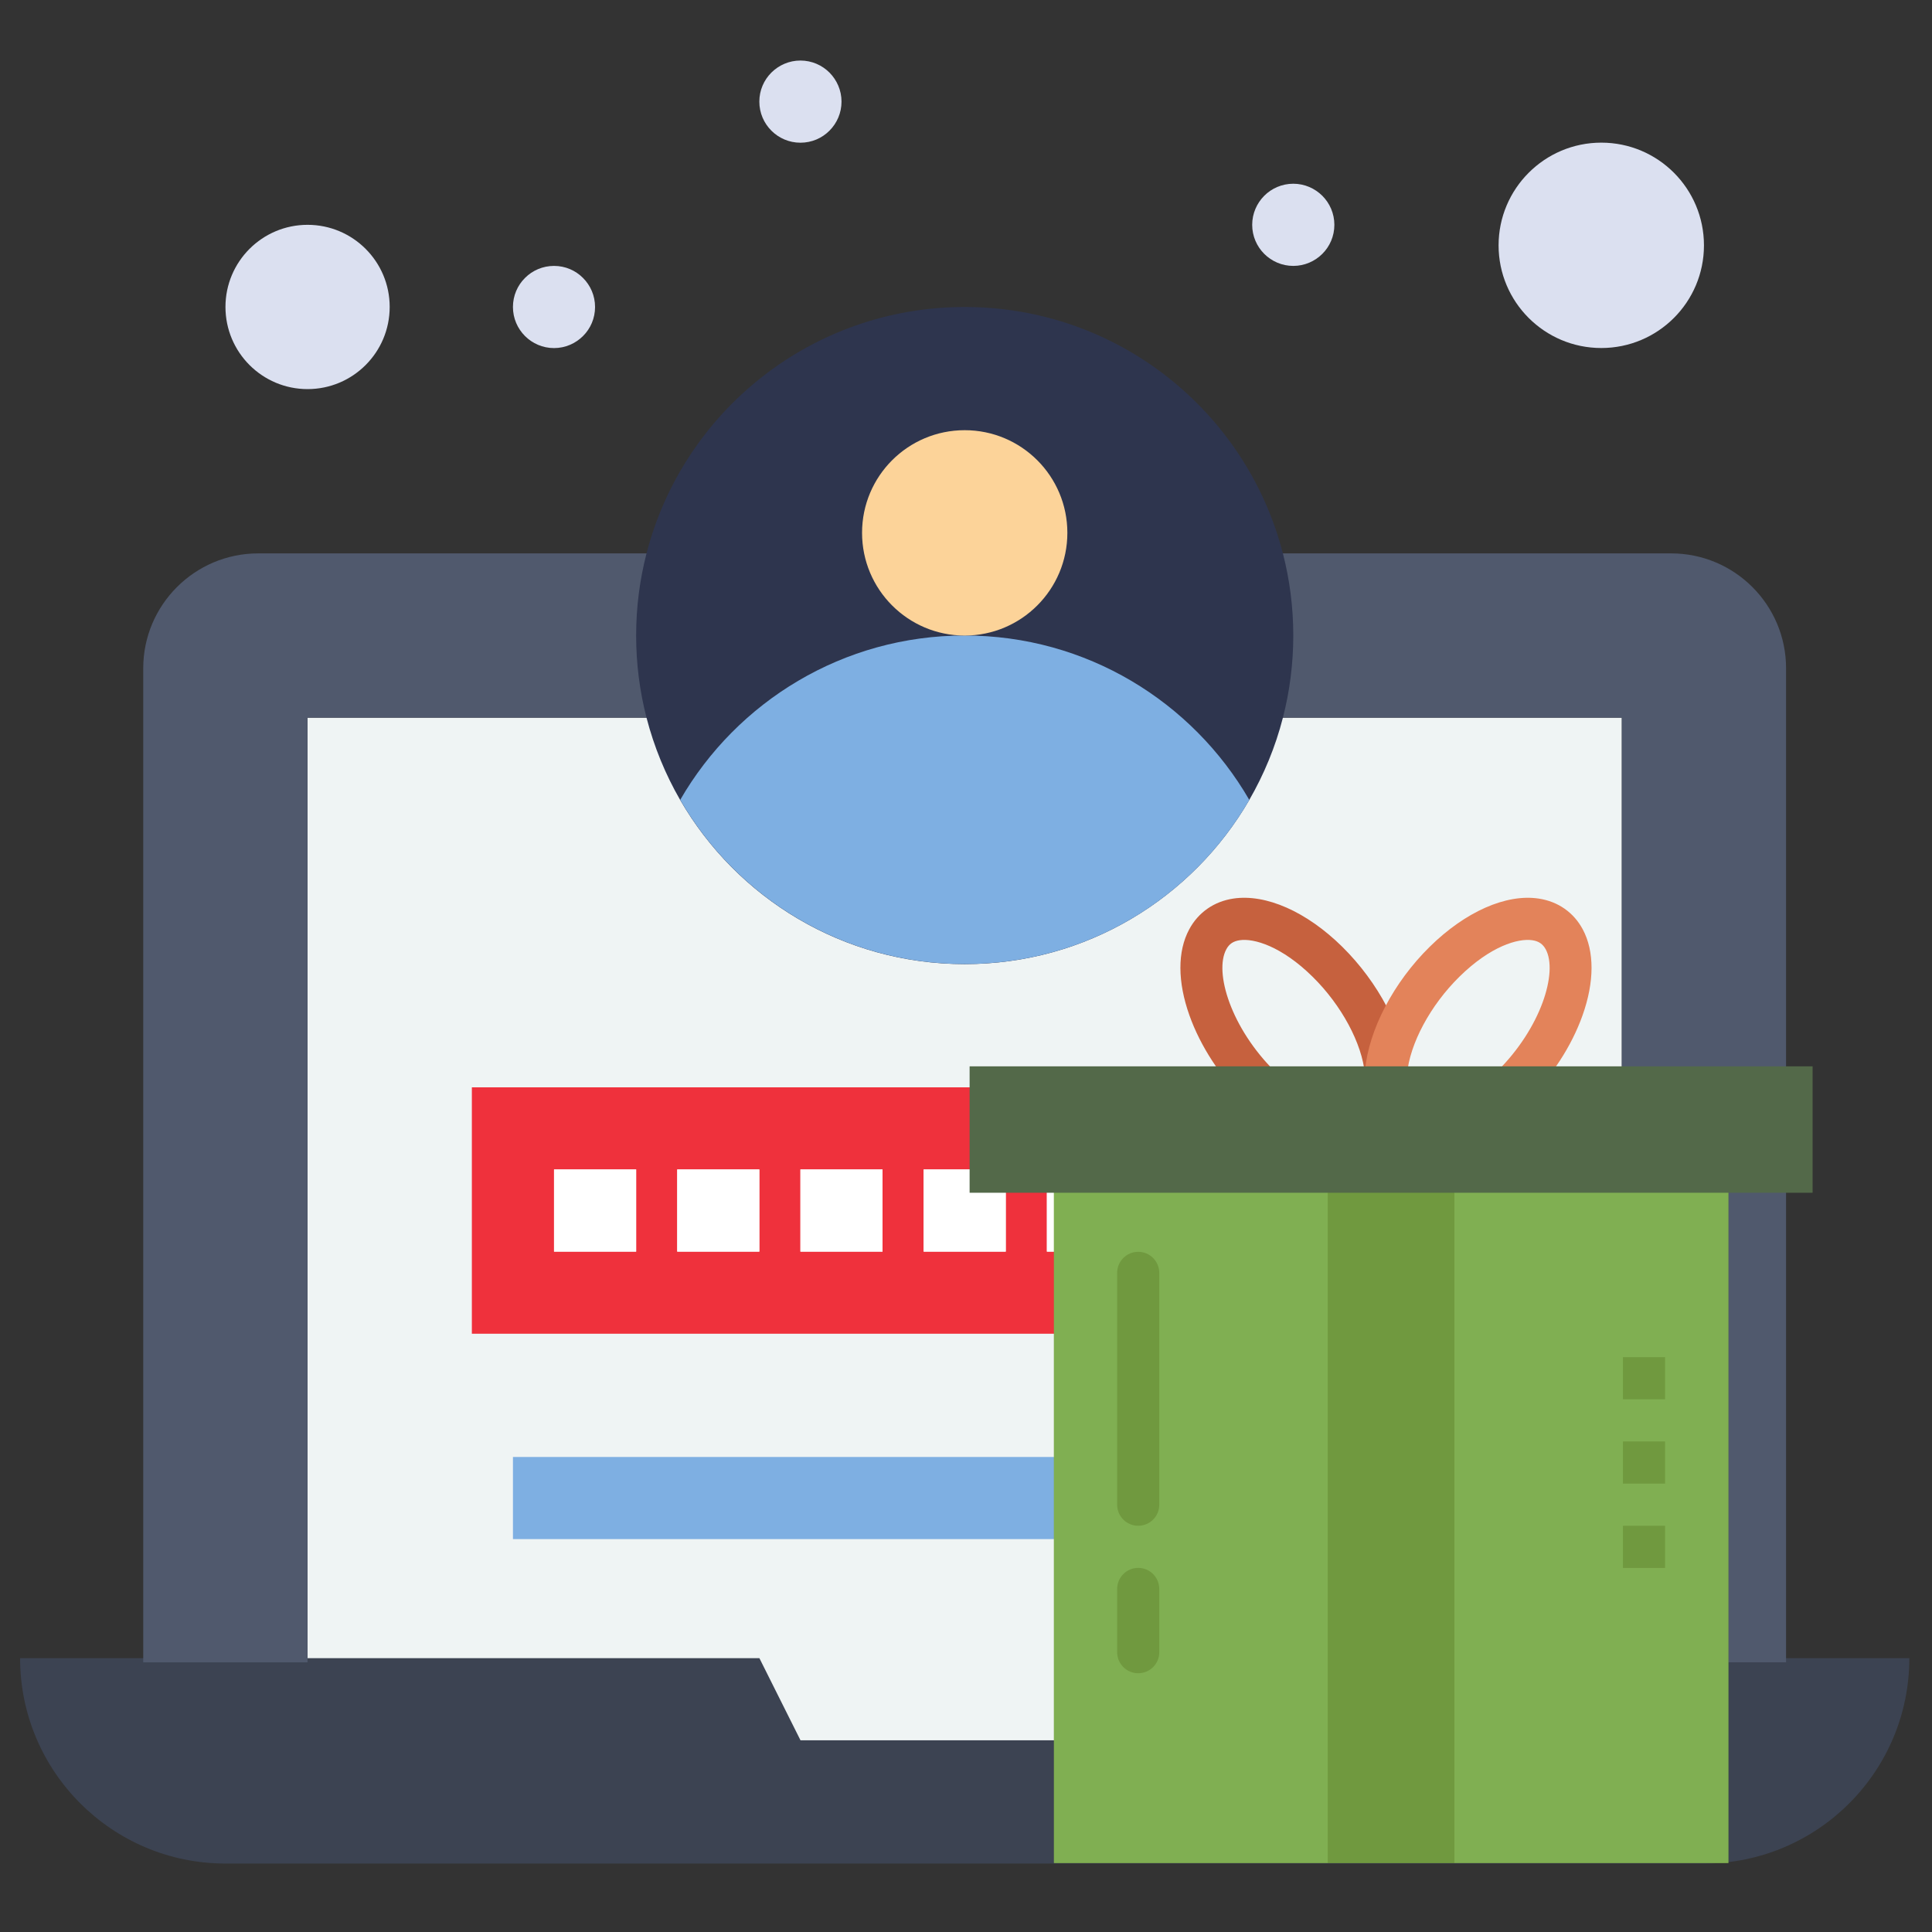
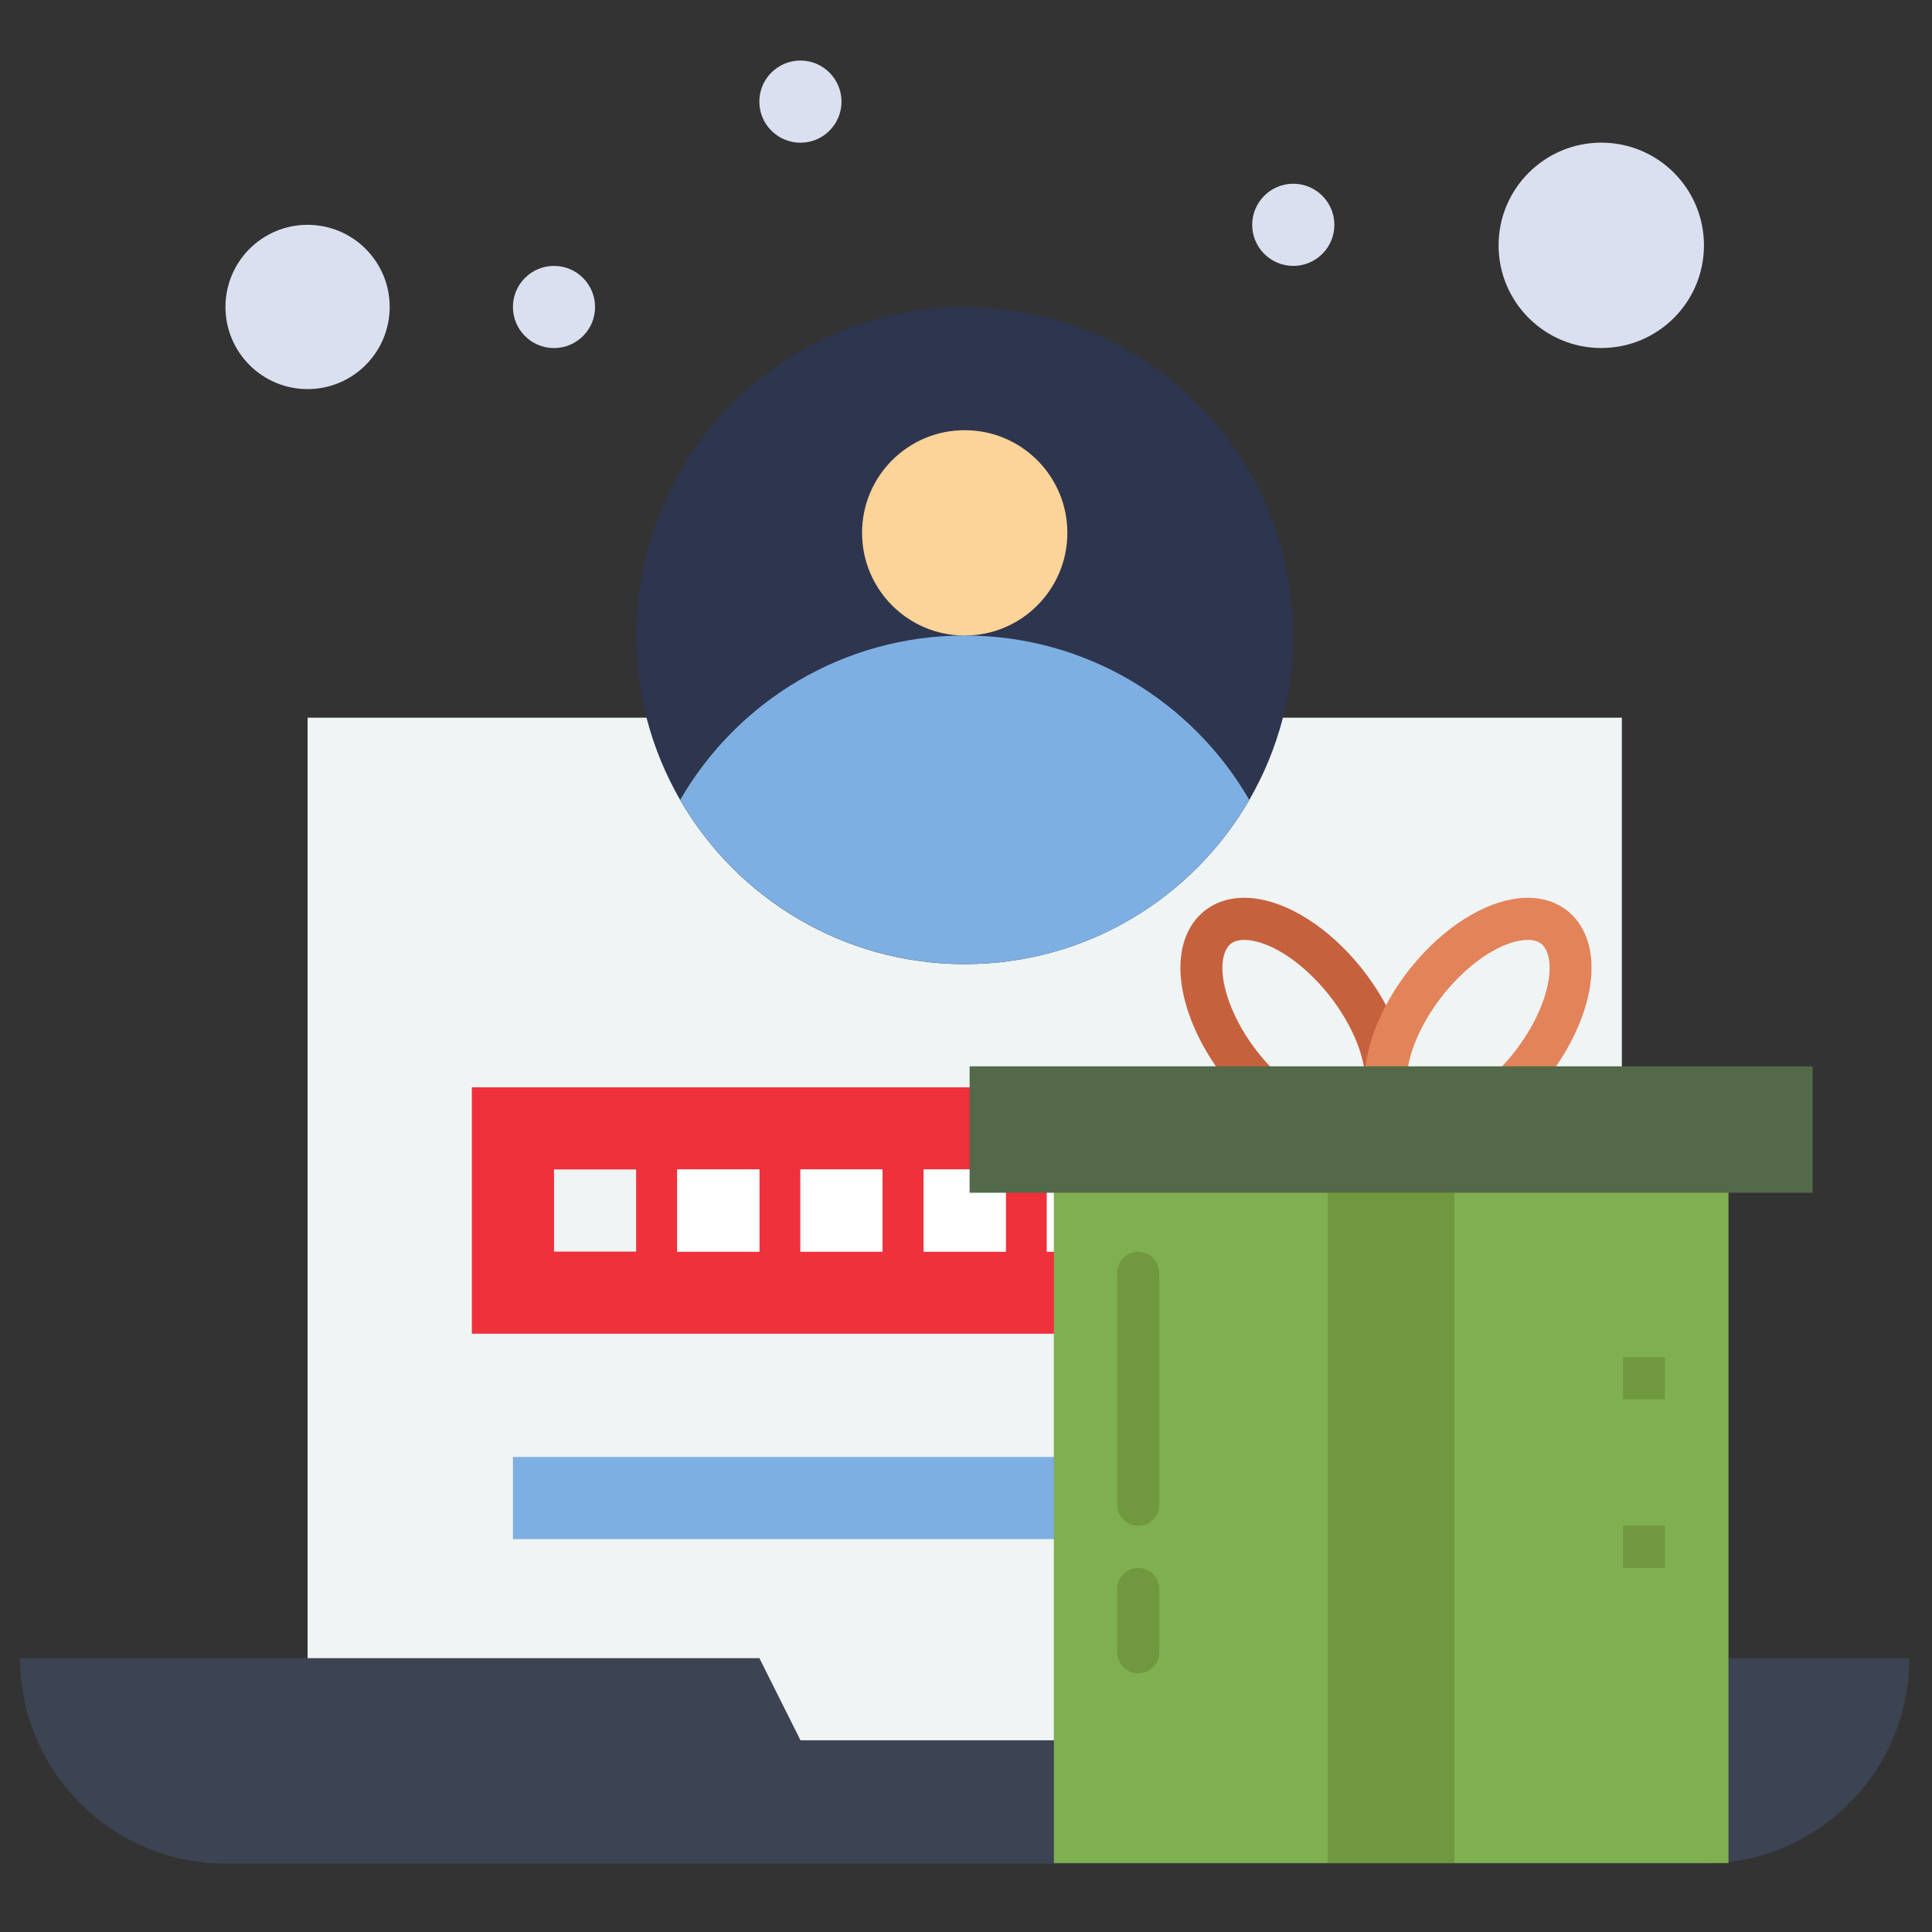
<svg xmlns="http://www.w3.org/2000/svg" version="1.2" baseProfile="tiny" id="Слой_2" x="0px" y="0px" viewBox="0 0 3000 3000" overflow="visible" xml:space="preserve" width="50" height="50">
  <rect x="0" y="0" width="3000" height="3000" fill="#333333" stroke="none" />
  <g>
    <path fill="#EFF4F4" d="M477.6,1114.4v1466.8h701.5l63.8,127.5h510.2l63.8-127.5h701.5V1114.4H477.6" />
    <path fill="#EF313C" d="M2263.3,1688.4V2071H732.7v-382.6H2263.3z M1816.9,1815.9v127.6h127.5v-127.6H1816.9z M1753.1,1943.5   v-127.6h-127.5v127.6H1753.1z M1561.8,1943.5v-127.6h-127.6v127.6H1561.8z M1370.4,1943.5v-127.6h-127.5v127.6H1370.4z    M1179.1,1943.5v-127.6h-127.5v127.6H1179.1z M987.8,1943.5v-127.6H860.3v127.6H987.8z M2008.2,1943.5h127.5v-127.6h-127.5V1943.5" />
    <path fill="#3C4352" d="M2964.8,2574.8c0,176.1-142.8,318.9-318.9,318.9H350.1c-176,0-318.9-142.9-318.9-318.9   c116.3,0,1029.6,0,1148,0l63.8,127.5h510.2l63.8-127.5C2200.9,2574.8,2639.1,2574.8,2964.8,2574.8" />
-     <path fill="#50596D" d="M2594.9,859.3c-213.4,0-1891.5,0-2193.9,0c-98.6,0-178.6,80-178.6,178.6v1543.4h255.1V1114.4   c91.6,0,1941.9,0,2040.8,0v1466.8h255.1V1037.9C2773.5,939.3,2693.5,859.3,2594.9,859.3" />
    <path fill="#DBE0F0" d="M477.6,349.1c70.4,0,127.5,57.1,127.5,127.5c0,70.5-57.1,127.6-127.5,127.6c-70.4,0-127.5-57.1-127.5-127.6   C350.1,406.2,407.2,349.1,477.6,349.1" />
    <path fill="#DBE0F0" d="M2486.5,221.5c88.1,0,159.4,71.4,159.4,159.5s-71.4,159.4-159.4,159.4c-88.1,0-159.5-71.4-159.5-159.4   S2398.5,221.5,2486.5,221.5" />
    <path fill="#2E354E" d="M1992.1,859.4c-56.6-220.1-256.3-382.7-494.1-382.7s-437.5,162.7-494.1,382.7   c-10.5,40.7-16.1,83.5-16.1,127.5c0,44,5.6,86.7,16.1,127.5c11.7,45.3,29.4,88.2,52.2,127.7c88.2,152.5,253.1,255,441.9,255   s353.7-102.6,441.9-255c22.8-39.5,40.6-82.4,52.2-127.7c10.5-40.8,16.1-83.5,16.1-127.5C2008.2,942.8,2002.6,900.1,1992.1,859.4" />
    <path fill="#7EAFE2" d="M1498,986.8c188.8,0,353.5,102.6,441.8,255.1l0.2,0.1c-88.2,152.5-253.1,255-441.9,255   s-353.7-102.6-441.9-255l0.1-0.1C1144.4,1089.5,1309.1,986.8,1498,986.8" />
    <path fill="#FCD399" d="M1498,668c88.1,0,159.4,71.4,159.4,159.4s-71.4,159.5-159.4,159.5s-159.4-71.4-159.4-159.5   S1409.9,668,1498,668" />
    <path fill="#7EAFE2" d="M2072,2262.4h127.6v127.5H2072V2262.4" />
    <path fill="#FFFFFF" d="M2008.2,1815.9h127.5v127.6h-127.5V1815.9" />
    <path fill="#DBE0F0" d="M2053.3,304c11.5,11.5,18.7,27.5,18.7,45.1c0,17.6-7.1,33.6-18.7,45.1c-11.5,11.5-27.5,18.7-45.1,18.7   c-35.2,0-63.8-28.6-63.8-63.8c0-17.6,7.2-33.5,18.7-45.1c11.5-11.5,27.5-18.7,45.1-18.7C2025.8,285.3,2041.7,292.5,2053.3,304" />
    <path fill="#7EAFE2" d="M1880.6,2262.4h127.6v127.5h-127.6V2262.4" />
    <path fill="#FFFFFF" d="M1816.9,1815.9h127.5v127.6h-127.5V1815.9" />
    <path fill="#7EAFE2" d="M796.5,2262.4h1020.4v127.5H796.5V2262.4" />
    <path fill="#FFFFFF" d="M1625.6,1815.9h127.5v127.6h-127.5V1815.9" />
    <path fill="#FFFFFF" d="M1434.2,1815.9h127.5v127.6h-127.5V1815.9" />
    <path fill="#FFFFFF" d="M1242.9,1815.9h127.5v127.6h-127.5V1815.9" />
    <path fill="#DBE0F0" d="M1288,112.7c11.5,11.6,18.7,27.5,18.7,45.1c0,17.6-7.1,33.5-18.7,45.1c-11.5,11.6-27.5,18.7-45.1,18.7   c-35.2,0-63.8-28.6-63.8-63.8c0-17.6,7.1-33.5,18.7-45.1c11.6-11.5,27.5-18.7,45.1-18.7C1260.5,94,1276.5,101.2,1288,112.7" />
    <path fill="#FFFFFF" d="M1051.6,1815.9h127.5v127.6h-127.5V1815.9" />
-     <path fill="#FFFFFF" d="M860.3,1815.9h127.5v127.6H860.3V1815.9" />
    <path fill="#DBE0F0" d="M905.3,431.6c11.6,11.6,18.7,27.5,18.7,45.1c0,17.6-7.1,33.6-18.7,45.1c-11.5,11.5-27.5,18.7-45,18.7   c-35.2,0-63.8-28.6-63.8-63.8c0-17.6,7.1-33.6,18.7-45.1c11.5-11.6,27.5-18.7,45.1-18.7C877.9,412.9,893.8,420,905.3,431.6" />
  </g>
  <g>
    <path fill="#70993F" d="M2258.3,1845.6h-621.7v1047.2h1047.2V1845.6H2258.3" />
    <path fill="#80AF52" d="M1636.6,1845.6h425.4v1047.2h-425.4V1845.6" />
    <path fill="#80AF52" d="M2258.3,1845.6h425.4v1047.2h-425.4V1845.6" />
    <path fill="#70993F" d="M2061.9,1845.6h196.4v1047.2h-196.4V1845.6" />
    <path fill="#70993F" d="M2520.1,2369.2h65.4v65.5h-65.4V2369.2" />
-     <path fill="#70993F" d="M2520.1,2238.3h65.4v65.5h-65.4V2238.3" />
    <path fill="#70993F" d="M2520.1,2107.4h65.4v65.4h-65.4V2107.4" />
    <path fill="#70993F" d="M1767.4,2369.2c-18.1,0-32.7-14.7-32.7-32.7v-360c0-18.1,14.7-32.7,32.7-32.7c18.1,0,32.7,14.7,32.7,32.7   v360C1800.2,2354.5,1785.5,2369.2,1767.4,2369.2" />
    <path fill="#70993F" d="M1767.4,2598.2c-18.1,0-32.7-14.7-32.7-32.7v-98.2c0-18,14.7-32.7,32.7-32.7c18.1,0,32.7,14.7,32.7,32.7   v98.2C1800.2,2583.6,1785.5,2598.2,1767.4,2598.2" />
    <path fill="#C6613E" d="M1958.4,1721.2c-8.4,0-16.8-3.2-23.2-9.6l-1.2-1.1c-39-38.4-70-86-87-133.7c-18.6-52.1-18.8-99.5-0.4-133.7   c14.1-26.3,38.5-43.3,68.5-47.8c50.6-7.6,113.8,20.3,169.1,74.8c56.3,55.6,94.9,129.2,100.5,192.1l0,0.5c0.1,0.9,0.1,1.9,0.1,2.9   c0,18.1-14.7,32.7-32.7,32.7c-17.4,0-31.5-13.5-32.7-30.6c-4.4-47.4-36.2-106.7-81.2-151c-48-47.3-91.1-60.1-113.4-56.7   c-9.8,1.5-16.2,5.8-20.6,14.1c-19.2,35.6,7.3,122.4,75.8,190l0.3,0.3c0.4,0.4,0.7,0.7,1.1,1.1c12.7,12.8,12.7,33.5-0.1,46.3   C1975.1,1718,1966.7,1721.2,1958.4,1721.2" />
    <path fill="#E3835A" d="M2346.1,1721.2c-8.8,0-17.6-3.5-24-10.5c-12.3-13.3-11.5-34,1.8-46.2l0.4-0.4   c68.6-67.6,95.1-154.4,75.9-190c-4.5-8.2-10.8-12.6-20.7-14.1c-22.4-3.4-65.4,9.4-113.4,56.7c-45.1,44.4-77,103.9-81.3,151.5   l-0.1,0.4c-1.6,16.6-15.5,29.7-32.5,29.7c-18.1,0-32.8-14.7-32.8-32.7c0-1.1,0.1-2.4,0.2-3.5c5.8-63,44.2-136.6,100.5-192   c55.3-54.4,118.5-82.4,169.1-74.8c30.1,4.5,54.4,21.5,68.5,47.8c18.3,34.2,18.2,81.6-0.4,133.7c-17,47.8-48,95.3-87.2,133.9   c-0.5,0.5-1.3,1.2-2,1.9C2362,1718.4,2354.1,1721.2,2346.1,1721.2" />
    <path fill="#536949" d="M2152.1,1655.8h662.5v196.3h-1309v-196.3H2152.1" />
  </g>
</svg>